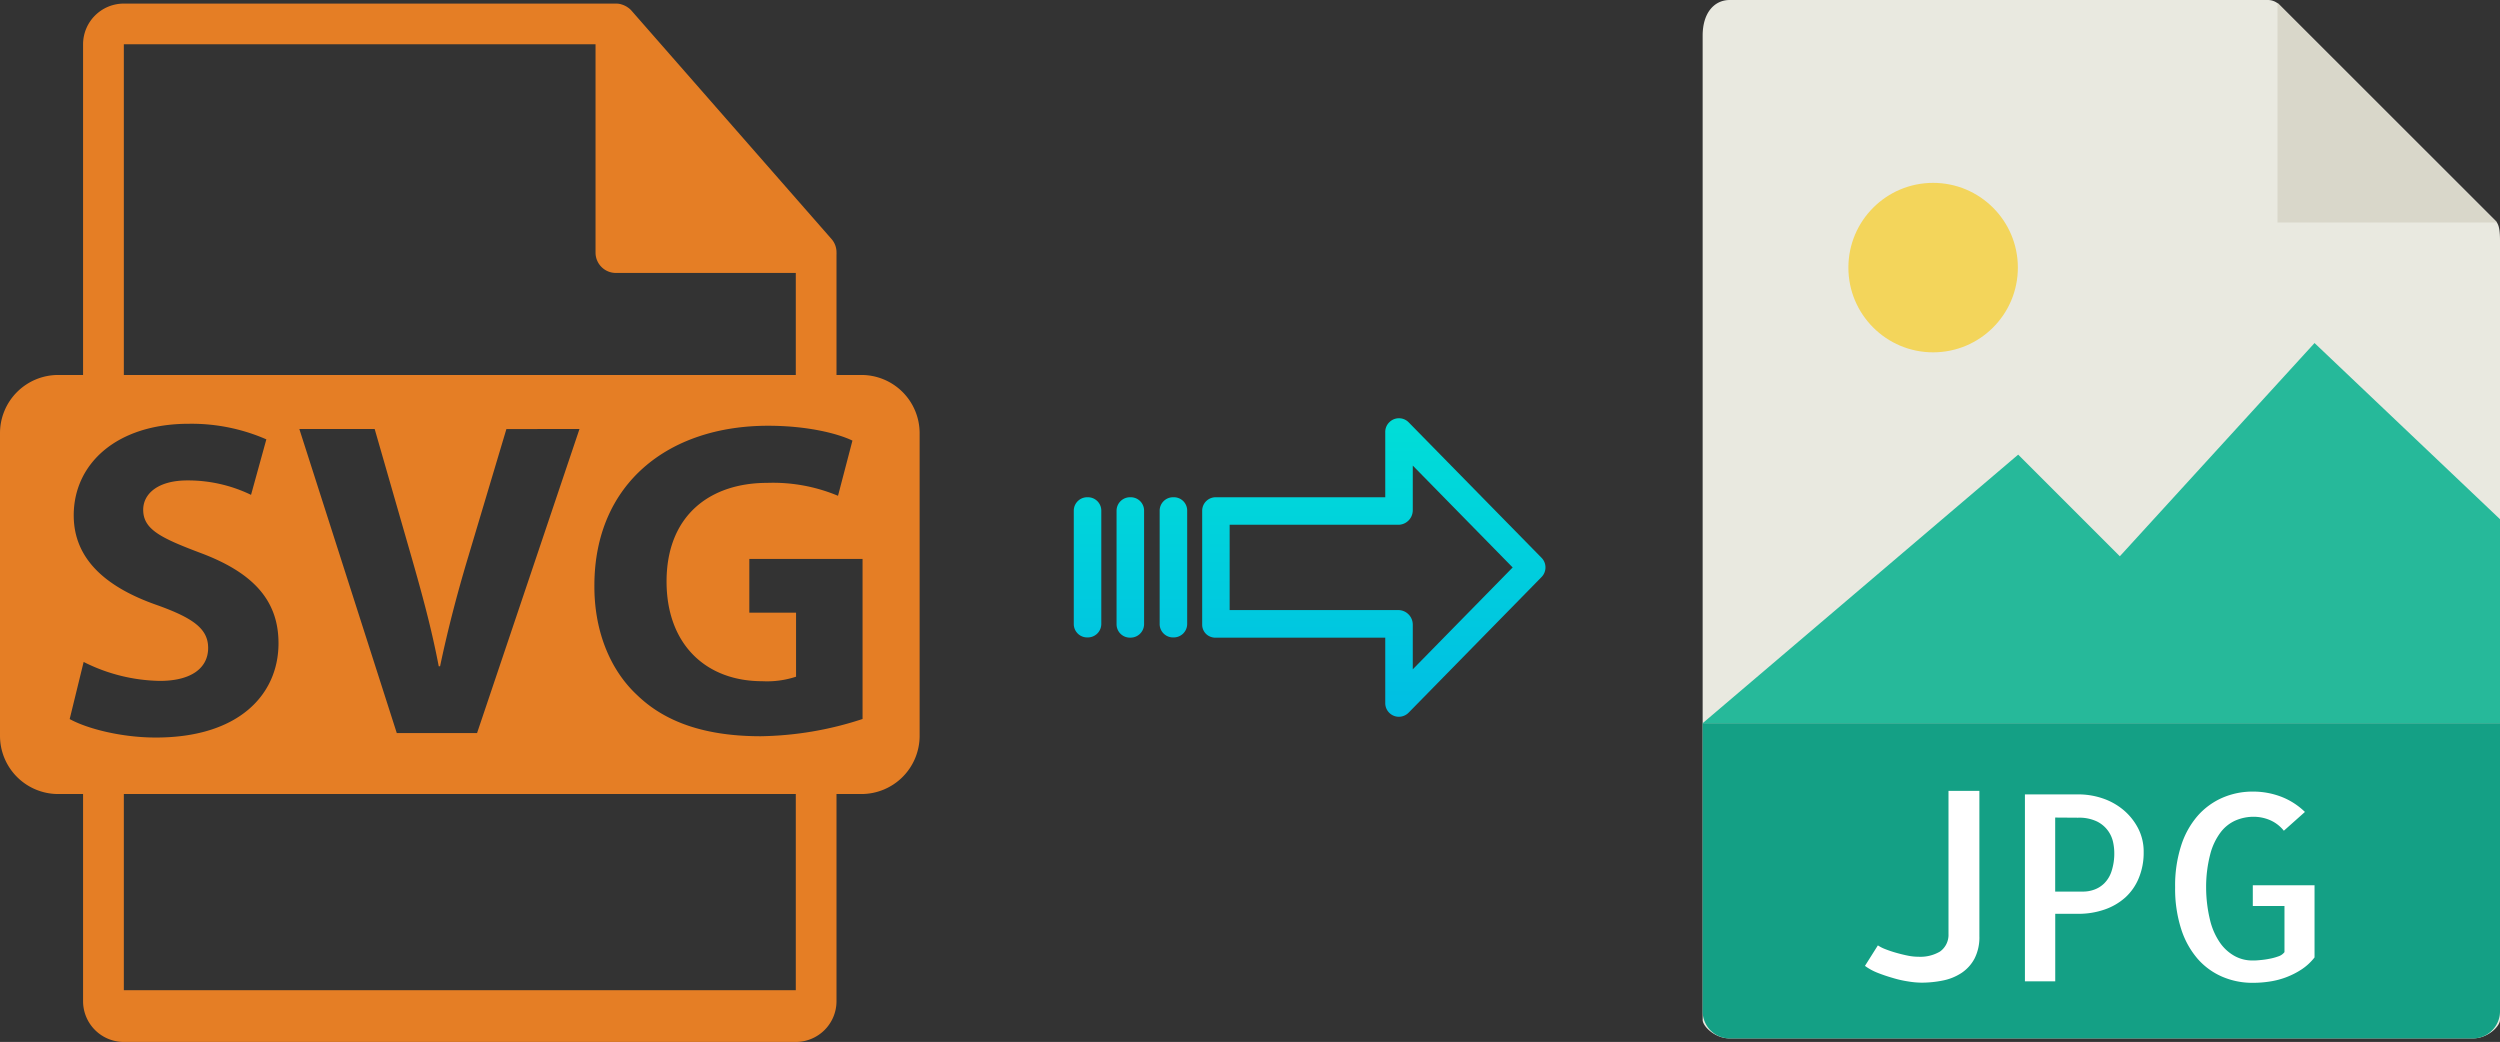
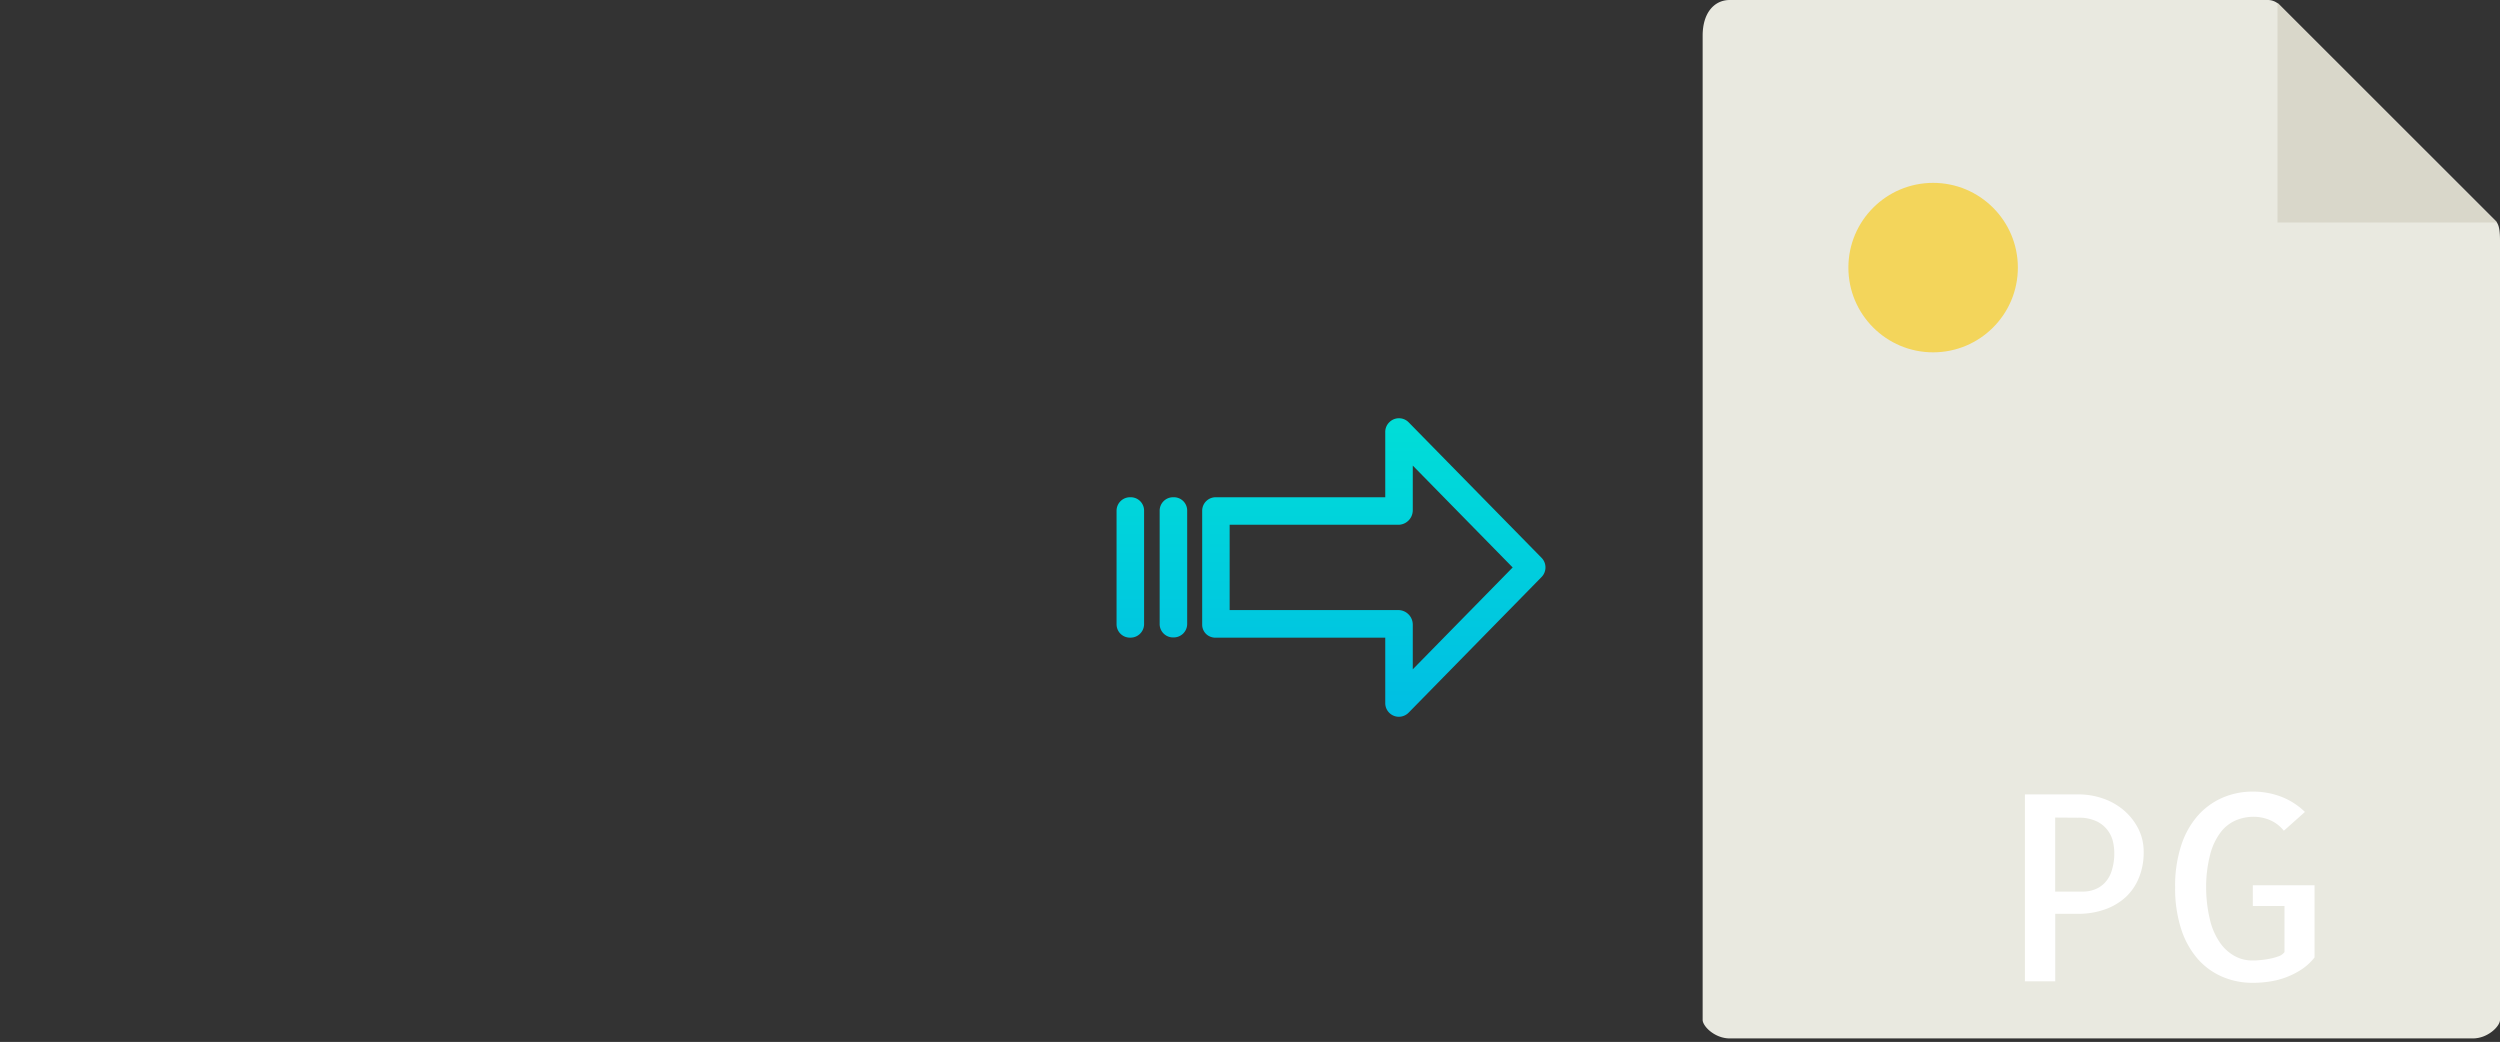
<svg xmlns="http://www.w3.org/2000/svg" xmlns:xlink="http://www.w3.org/1999/xlink" viewBox="0 0 481.5 200.68">
  <rect x="0" y="0" width="481.5" height="200.68" fill="#333333" stroke="none" />
  <defs>
    <style>.cls-1{fill:#e9e9e0;}.cls-2{fill:#d9d7ca;}.cls-3{fill:#f3d55b;}.cls-4{fill:#26b99a;}.cls-5{fill:#14a085;}.cls-6{fill:#fff;}.cls-7{fill:url(#linear-gradient);}.cls-8{fill:url(#linear-gradient-2);}.cls-9{fill:url(#linear-gradient-3);}.cls-10{fill:url(#linear-gradient-4);}.cls-11{fill:#e57e25;}</style>
    <linearGradient id="linear-gradient" x1="264.59" y1="136.14" x2="264.59" y2="16.94" gradientTransform="matrix(1, 0, 0, -1, 0, 186.59)" gradientUnits="userSpaceOnUse">
      <stop offset="0" stop-color="#00efd1" />
      <stop offset="1" stop-color="#00acea" />
    </linearGradient>
    <linearGradient id="linear-gradient-2" x1="225.94" y1="136.14" x2="225.94" y2="16.94" xlink:href="#linear-gradient" />
    <linearGradient id="linear-gradient-3" x1="217.69" y1="136.14" x2="217.69" y2="16.94" xlink:href="#linear-gradient" />
    <linearGradient id="linear-gradient-4" x1="209.45" y1="136.14" x2="209.45" y2="16.94" xlink:href="#linear-gradient" />
  </defs>
  <title>svg to jpg</title>
  <g id="Layer_2" data-name="Layer 2">
    <g id="Layer_5_Image" data-name="Layer 5 Image">
      <path class="cls-1" d="M436.8,0H333.15c-2.88,0-5.22,2.34-5.22,6.88V196.43c0,1.23,2.34,3.57,5.22,3.57H476.27c2.89,0,5.23-2.34,5.23-3.57V46.35c0-2.49-.33-3.29-.92-3.88L439,.92A3.14,3.14,0,0,0,436.8,0Z" />
      <polygon class="cls-2" points="438.64 0.54 438.64 42.86 480.96 42.86 438.64 0.54" />
      <circle class="cls-3" cx="372.32" cy="51.54" r="16.32" />
-       <polygon class="cls-4" points="327.93 139.29 367.21 139.29 481.5 139.29 481.5 100 445.78 66.07 408.28 107.14 388.7 87.56 327.93 139.29" />
-       <path class="cls-5" d="M476.27,200H333.15a5.23,5.23,0,0,1-5.22-5.23V139.29H481.5v55.48A5.23,5.23,0,0,1,476.27,200Z" />
-       <path class="cls-6" d="M381.23,152.32v28a9,9,0,0,1-.92,4.27,7.61,7.61,0,0,1-2.49,2.78,10.07,10.07,0,0,1-3.59,1.47,20.65,20.65,0,0,1-4.18.42,16.43,16.43,0,0,1-2.51-.23,20.45,20.45,0,0,1-3-.68,31,31,0,0,1-2.95-1,10.78,10.78,0,0,1-2.4-1.32l2.49-3.95a7.05,7.05,0,0,0,1.39.71c.6.24,1.27.47,2,.68s1.47.4,2.25.56a10.27,10.27,0,0,0,2.2.24,7.43,7.43,0,0,0,4.12-1,3.94,3.94,0,0,0,1.64-3.39V152.32Z" />
      <path class="cls-6" d="M395.83,189H390v-36h10.35a14.48,14.48,0,0,1,4.54.74,12.41,12.41,0,0,1,4,2.19,11.51,11.51,0,0,1,2.88,3.54,9.73,9.73,0,0,1,1.1,4.67,12.69,12.69,0,0,1-.93,4.95,10.3,10.3,0,0,1-2.58,3.74,11.62,11.62,0,0,1-4,2.34,15.24,15.24,0,0,1-5.17.83h-4.35v13Zm0-31.54v14.26h5.38a6.27,6.27,0,0,0,2.12-.37,5.28,5.28,0,0,0,1.93-1.2,5.79,5.79,0,0,0,1.41-2.31,11,11,0,0,0,.54-3.69,10,10,0,0,0-.24-2,5.77,5.77,0,0,0-3.13-3.95,7.91,7.91,0,0,0-3.61-.71Z" />
      <path class="cls-6" d="M445.78,170.49V184.4a10.54,10.54,0,0,1-2.51,2.32,15.34,15.34,0,0,1-6.1,2.32,21.21,21.21,0,0,1-3.25.25,14.6,14.6,0,0,1-5.93-1.18,13.25,13.25,0,0,1-4.74-3.46,16.36,16.36,0,0,1-3.17-5.76,25.38,25.38,0,0,1-1.15-8,25.05,25.05,0,0,1,1.15-8,16.26,16.26,0,0,1,3.17-5.74,13.56,13.56,0,0,1,4.76-3.49,14.56,14.56,0,0,1,5.91-1.2,15.18,15.18,0,0,1,5.47,1,13.48,13.48,0,0,1,4.54,2.92L439.87,160a6.94,6.94,0,0,0-2.68-2.05,8.08,8.08,0,0,0-3.13-.64,8.77,8.77,0,0,0-3.44.69,7.3,7.3,0,0,0-2.93,2.31,12,12,0,0,0-2,4.23,25,25,0,0,0-.79,6.34,26.94,26.94,0,0,0,.76,6.35,13,13,0,0,0,1.95,4.39,8.35,8.35,0,0,0,2.84,2.54,7,7,0,0,0,3.34.83c.36,0,.84,0,1.44-.07a16.06,16.06,0,0,0,1.81-.25,10.72,10.72,0,0,0,1.73-.46,2.45,2.45,0,0,0,1.22-.83v-8.88h-6.1v-4h11.91Z" />
    </g>
    <g id="Layer_3" data-name="Layer 3">
      <path class="cls-7" d="M271.29,81.32a2.62,2.62,0,0,0-3.7,0,2.59,2.59,0,0,0-.79,1.91V95.77H234.19a2.6,2.6,0,0,0-2.65,2.55v22a2.5,2.5,0,0,0,.77,1.8,2.65,2.65,0,0,0,1.88.7H266.8V135.4a2.62,2.62,0,0,0,1.62,2.45,2.57,2.57,0,0,0,1,.2,2.65,2.65,0,0,0,1.89-.8l25.59-26.11a2.65,2.65,0,0,0,0-3.71Zm.81,47.59v-8.63a2.81,2.81,0,0,0-2.7-2.78H236.83V101.07H269.4a2.8,2.8,0,0,0,2.7-2.77V89.67l19.24,19.62Z" />
      <path class="cls-8" d="M226,95.77h0a2.59,2.59,0,0,0-2.65,2.55v0l0,21.89a2.58,2.58,0,0,0,2.59,2.56h.06a2.6,2.6,0,0,0,2.65-2.55V98.33A2.56,2.56,0,0,0,226,95.77Z" />
      <path class="cls-9" d="M217.7,95.77h0a2.6,2.6,0,0,0-2.65,2.55v21.93a2.57,2.57,0,0,0,2.58,2.56h.07a2.61,2.61,0,0,0,2.65-2.55V98.33a2.57,2.57,0,0,0-2.58-2.56Z" />
-       <path class="cls-10" d="M209.46,95.77h0a2.59,2.59,0,0,0-2.65,2.55v0l0,21.89a2.58,2.58,0,0,0,2.58,2.56h.07a2.6,2.6,0,0,0,2.65-2.55v0l0-21.89a2.58,2.58,0,0,0-2.59-2.56Z" />
-       <path class="cls-11" d="M165.91,72.22h-4.8V49.05a3.27,3.27,0,0,0,0-.44,3.87,3.87,0,0,0-.93-2.54L121.58,2s0,0,0,0a3.8,3.8,0,0,0-.79-.65,1.28,1.28,0,0,0-.25-.15,3.8,3.8,0,0,0-.78-.33l-.21-.07a3.82,3.82,0,0,0-.9-.11H23.85A7.85,7.85,0,0,0,16,8.52v63.7h-4.8A11.21,11.21,0,0,0,0,83.43v58.29a11.21,11.21,0,0,0,11.21,11.21H16v39.91a7.85,7.85,0,0,0,7.85,7.84H153.27a7.85,7.85,0,0,0,7.84-7.84V152.93h4.8a11.21,11.21,0,0,0,11.21-11.21V83.43A11.21,11.21,0,0,0,165.91,72.22ZM23.85,8.52H114.7V48.65a3.92,3.92,0,0,0,3.92,3.92h34.65V72.22H23.85Zm87.76,74.1L91.88,141.19H76.42L57.65,82.62H72.16l7.12,24.76c2,7,3.83,13.65,5.22,20.94h.26c1.47-7,3.3-14,5.3-20.68l7.47-25ZM13.42,138.49l2.69-11a33.71,33.71,0,0,0,14.68,3.65c6.09,0,9.3-2.51,9.3-6.34,0-3.65-2.78-5.73-9.82-8.25-9.73-3.39-16.07-8.78-16.07-17.29,0-10,8.34-17.64,22.15-17.64a36,36,0,0,1,14.95,3L48.35,95.31a27.87,27.87,0,0,0-12.26-2.78c-5.73,0-8.51,2.61-8.51,5.65,0,3.74,3.3,5.39,10.86,8.25,10.34,3.83,15.2,9.21,15.2,17.46,0,9.82-7.55,18.16-23.63,18.16C23.32,142.05,16.72,140.32,13.42,138.49Zm139.85,52.22H23.85V152.93H153.27v37.78Zm12.82-52.22a65.5,65.5,0,0,1-19.55,3.31c-10.69,0-18.42-2.7-23.81-7.91-5.39-5-8.34-12.69-8.25-21.29C114.57,93.14,128.73,82,147.93,82c7.56,0,13.38,1.48,16.25,2.86L161.4,95.49A32.44,32.44,0,0,0,147.76,93c-11,0-19.38,6.26-19.38,19,0,12.08,7.56,19.2,18.42,19.2a17.81,17.81,0,0,0,6.52-.87V118h-9V107.65h21.81v30.84Z" />
    </g>
  </g>
</svg>